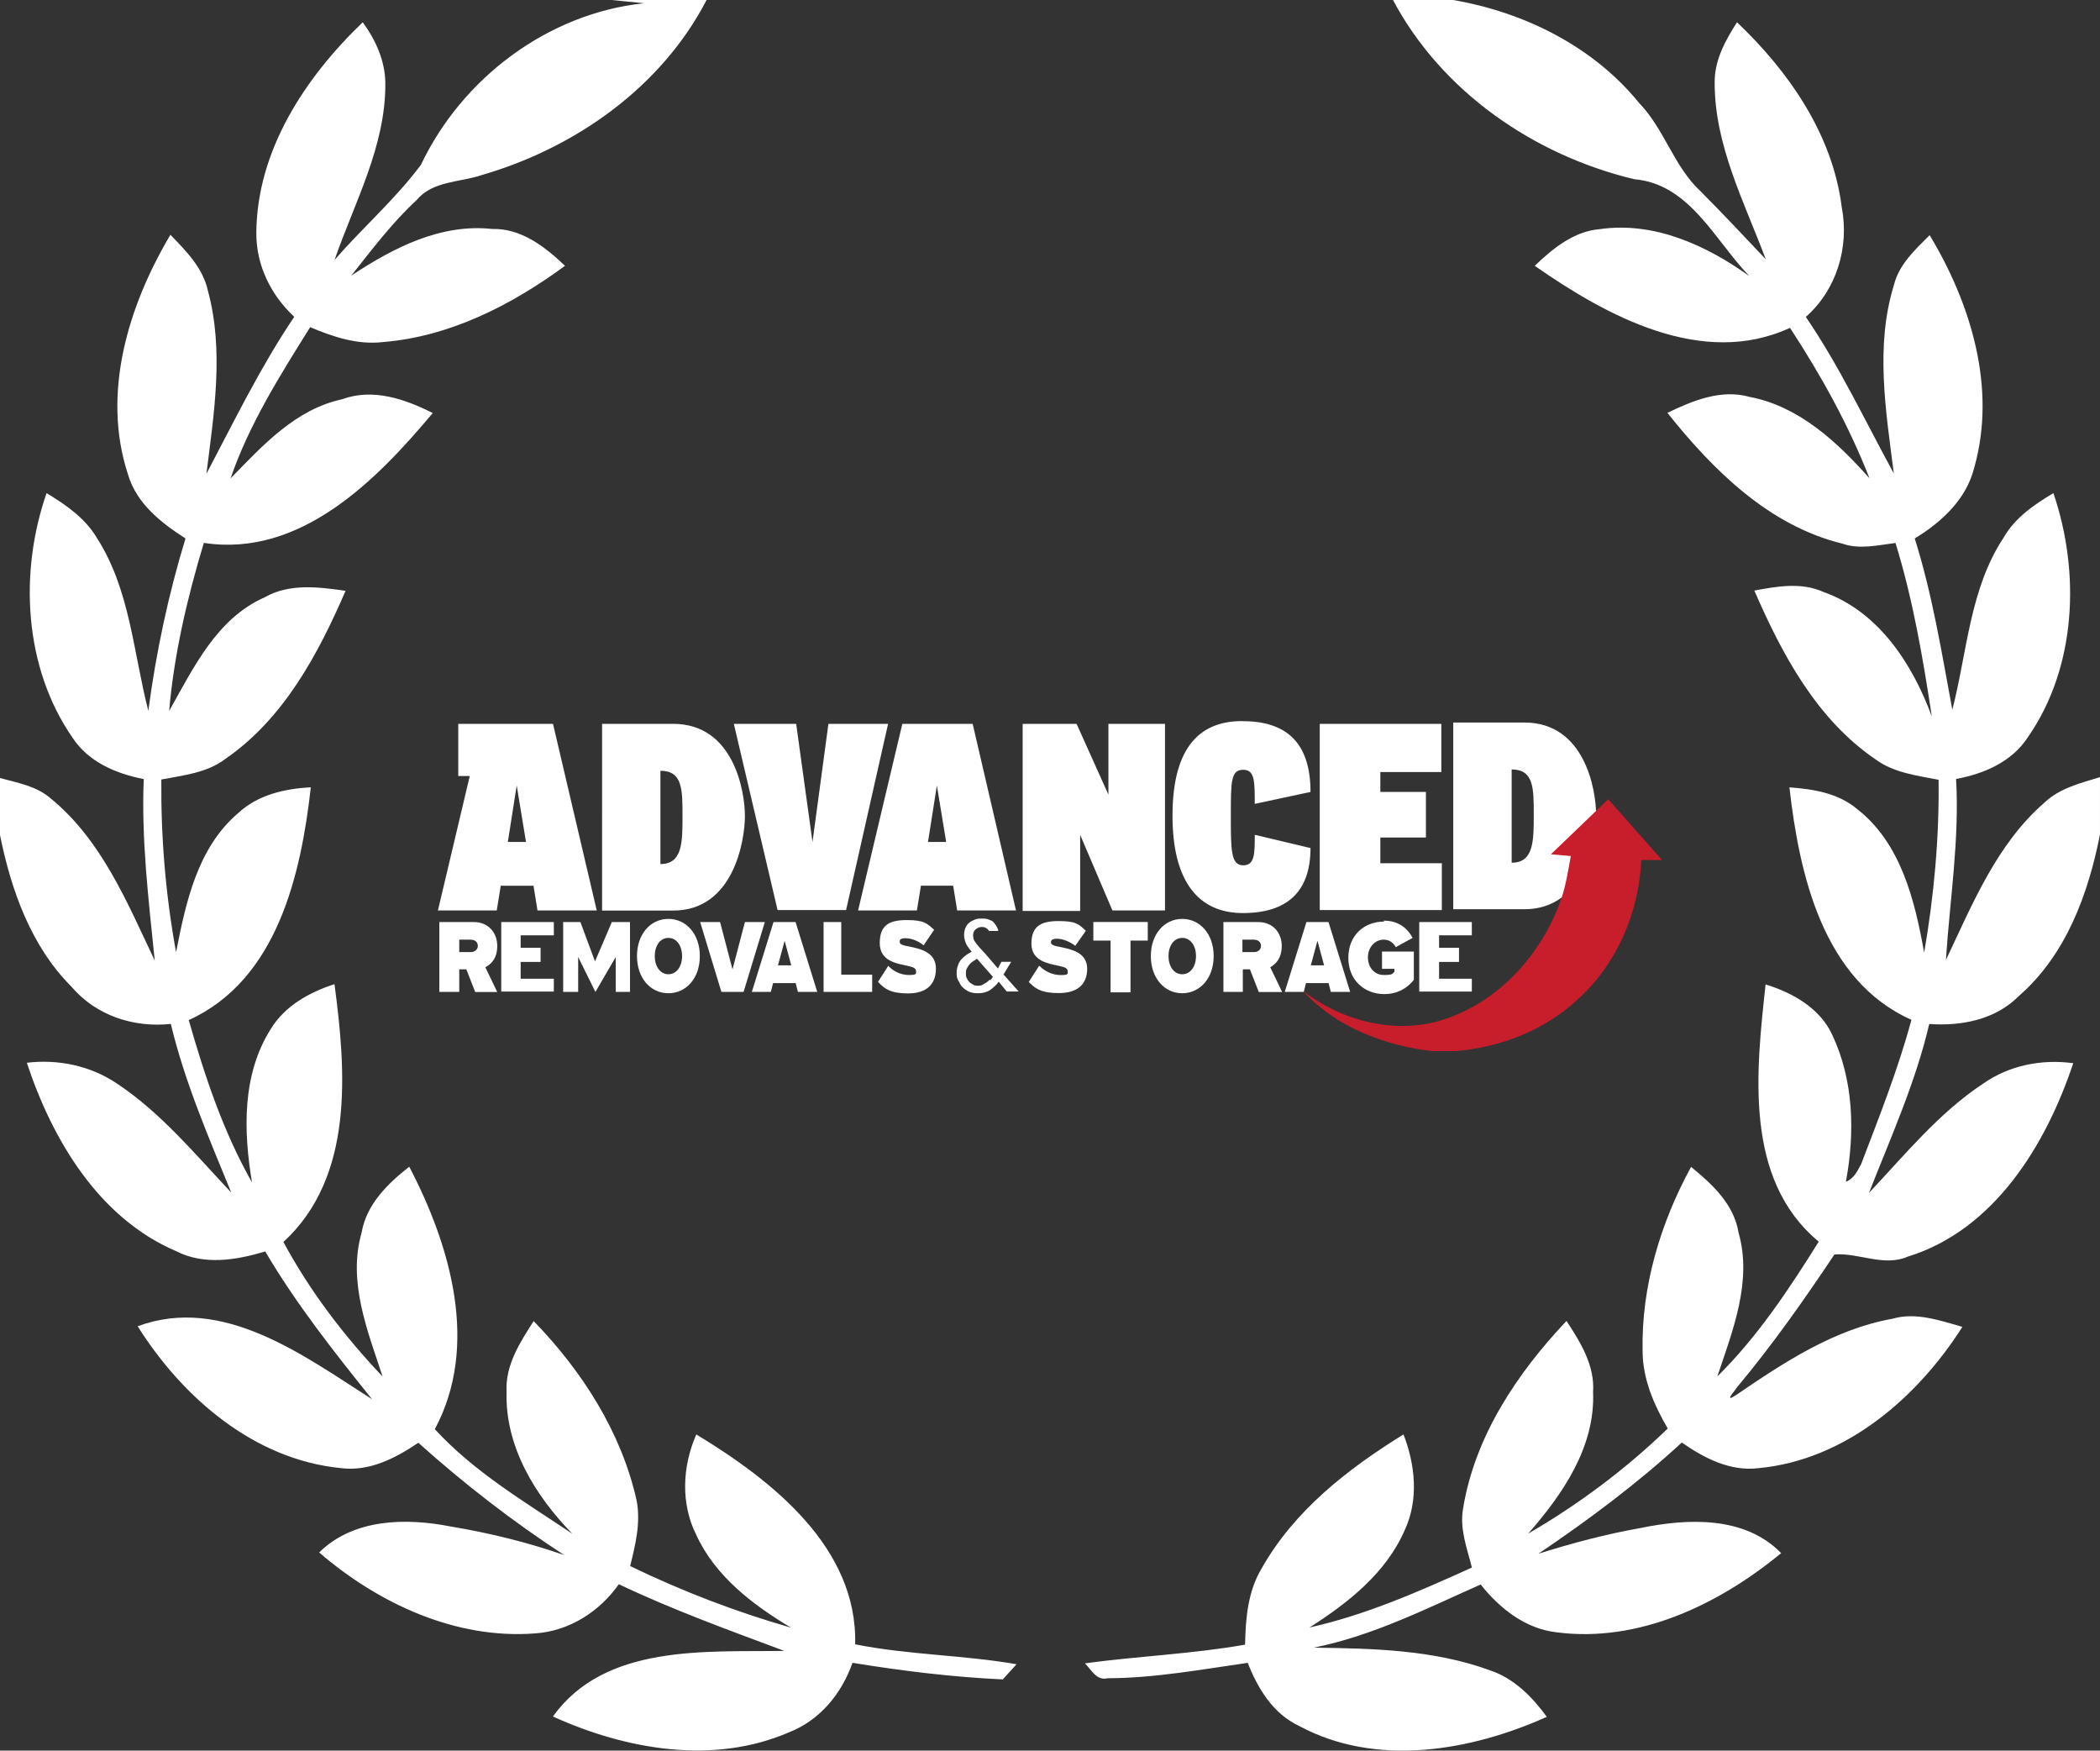
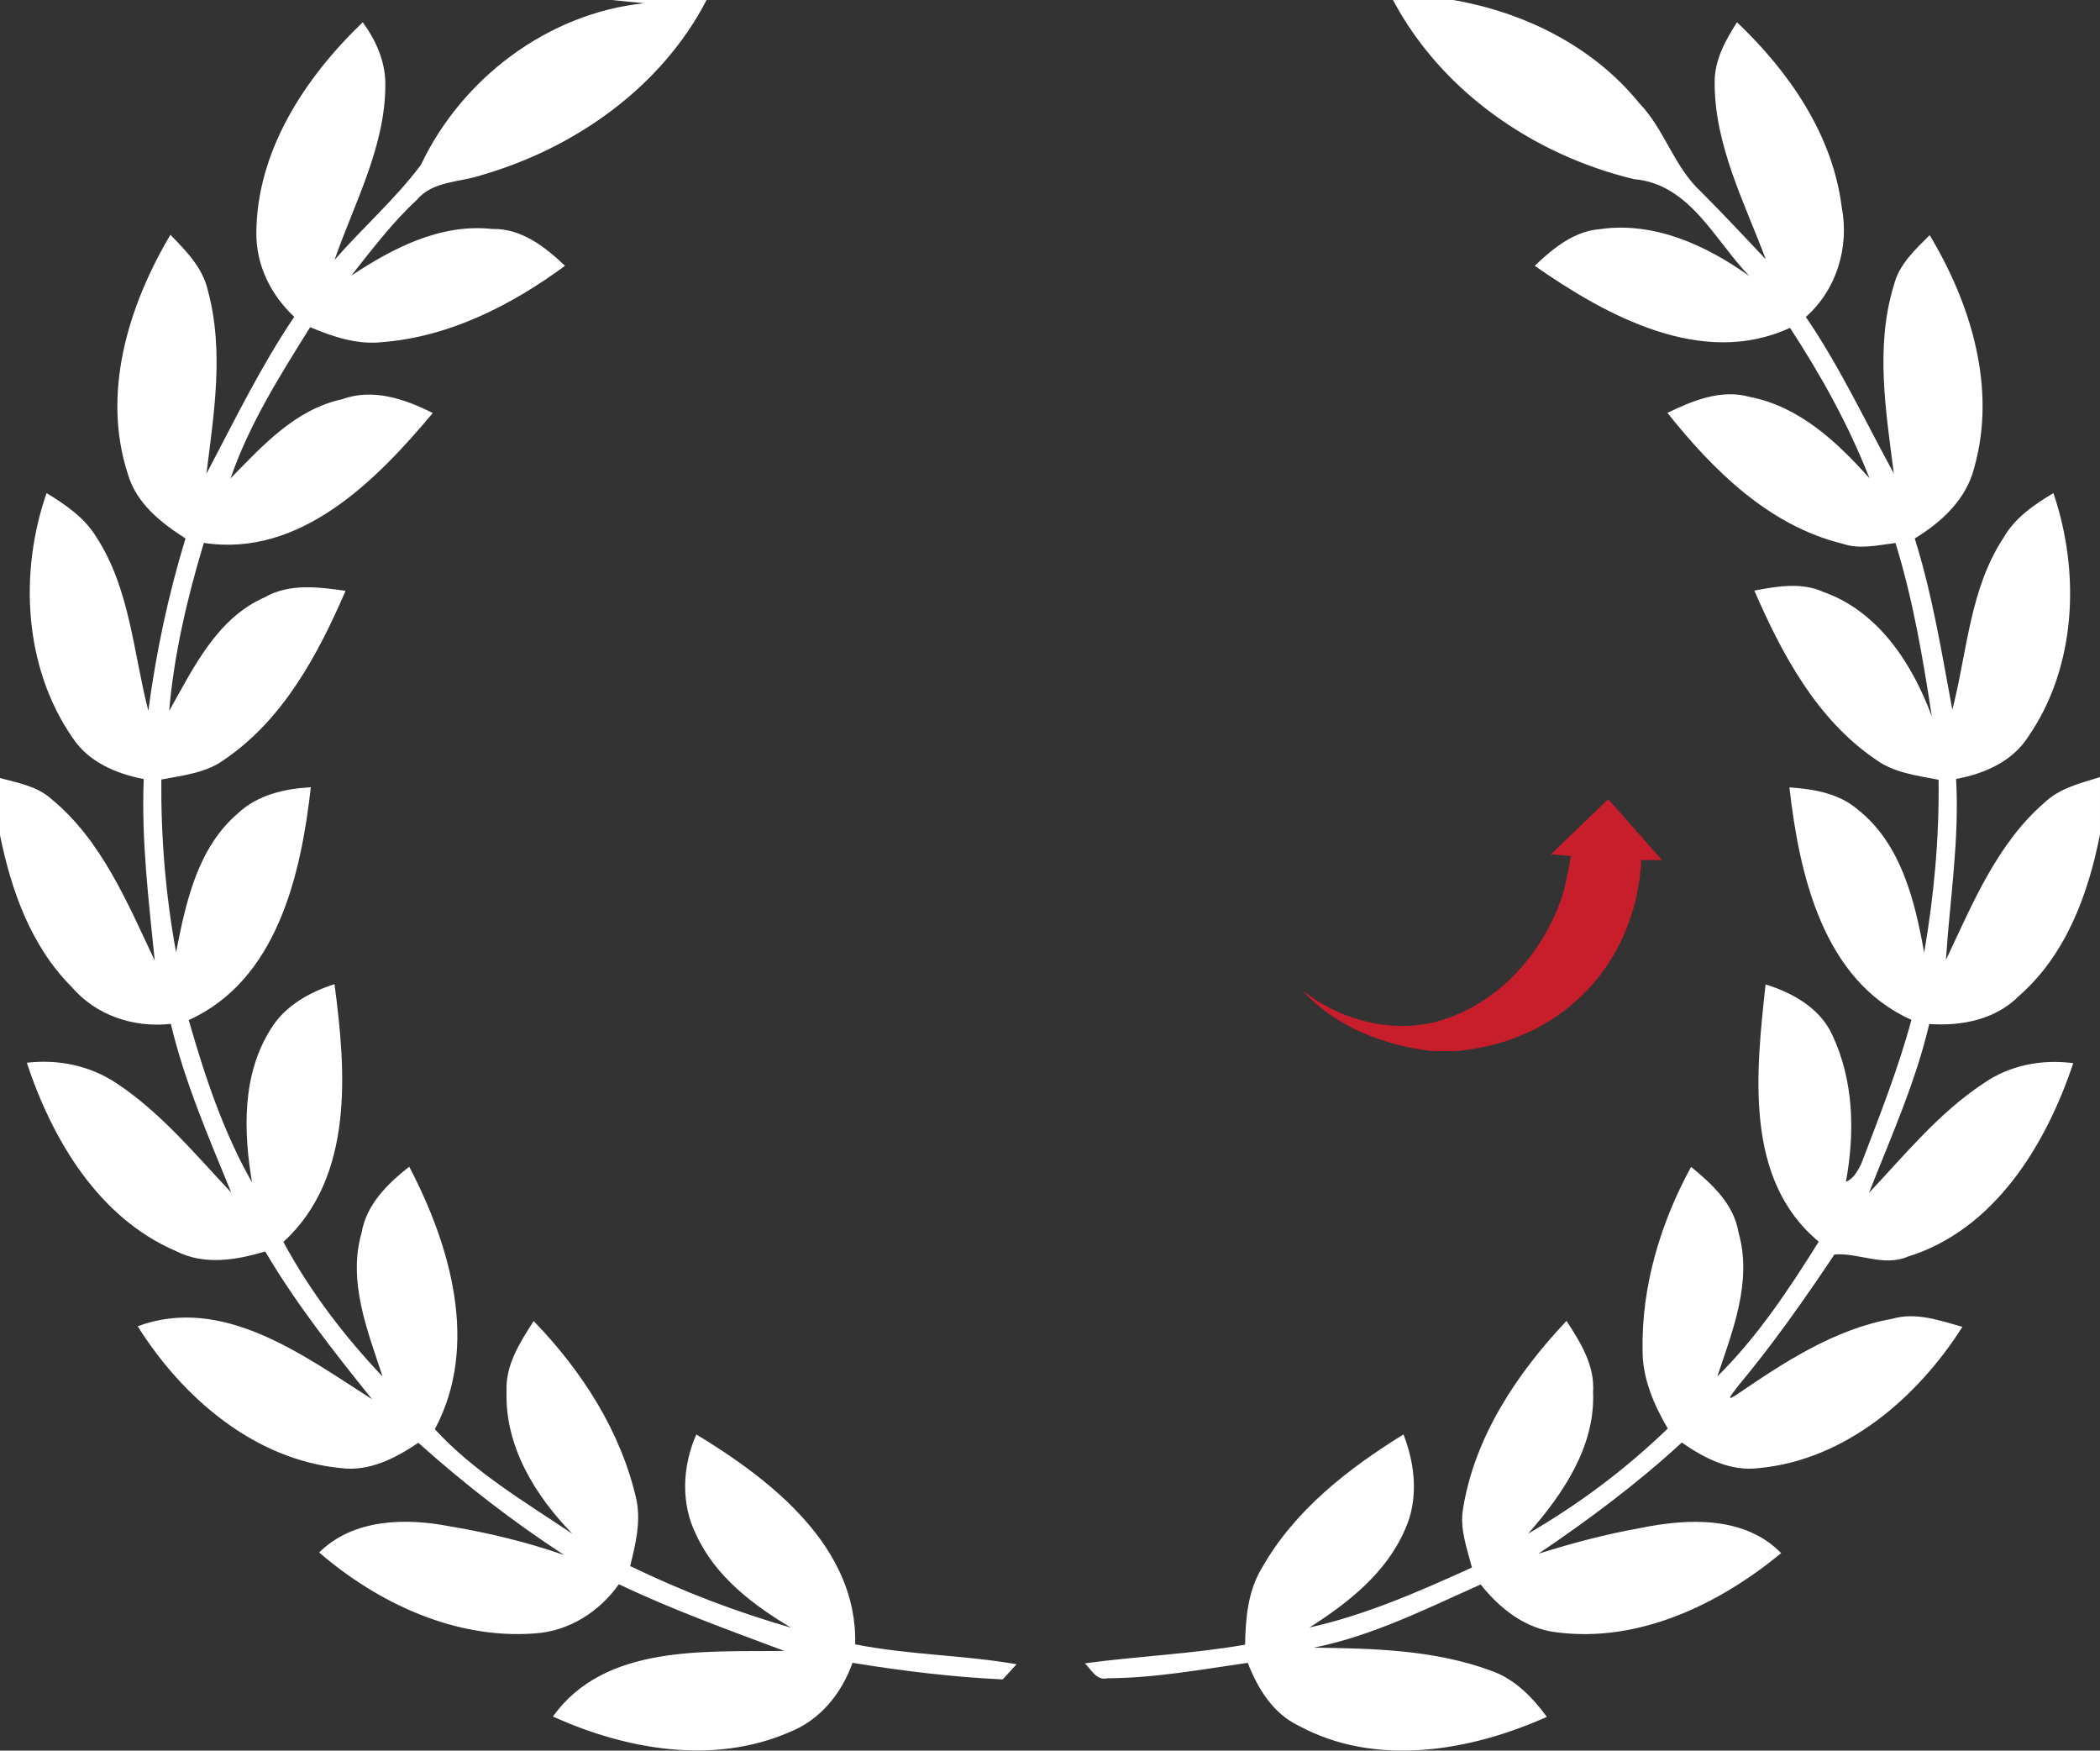
<svg xmlns="http://www.w3.org/2000/svg" data-name="Layer 1" viewBox="0 0 252 210.02">
  <rect x="0" y="0" width="252" height="210.02" fill="#333333" stroke="none" />
  <path fill="#fff" d="M73.41 0h11.38c-5.42 10.47-15.77 17.75-26.94 20.99-2.64.91-5.92.68-7.85 3.01-2.95 2.72-5.36 5.94-7.85 9.07 5-3.31 10.72-6.28 16.92-5.6 3.48-.09 6.35 2.14 8.73 4.42-6.4 4.71-13.84 8.51-21.87 9.15-3.03.35-5.97-.63-8.71-1.79-3.62 5.8-7.32 11.64-9.55 18.14 3.83-3.92 7.77-8.28 13.38-9.49 3.7-1.36 7.54-.03 10.88 1.65-6.77 8.1-15.91 17.36-27.47 15.58-1.98 6.58-3.57 13.3-4.16 20.16 2.92-5.17 5.71-11.1 11.46-13.63 2.98-1.7 6.48-1.24 9.71-.78-3.29 7.61-7.45 15.39-14.46 20.19-2.21 1.67-5.02 1.94-7.65 2.45-.06 6.94.52 13.9 1.77 20.72 1.17-5.99 2.57-12.53 7.44-16.68 2.36-2.21 5.6-2.94 8.73-3.11-1.18 10.49-4.04 23.12-14.65 27.93 1.92 6.7 4.13 13.38 7.59 19.47-1.03-6.17-1.21-12.93 2.26-18.41 1.69-2.77 4.63-4.4 7.64-5.37 1.39 10.44 2.39 23.1-6.13 30.93 3.17 5.89 7.3 11.3 11.9 16.14-1.81-5.53-4.21-11.39-2.51-17.28.58-3.38 3.13-5.86 5.71-7.89 4.95 9.46 8.45 21.46 3.07 31.49 4.71 5.13 10.77 8.7 16.51 12.55-4.45-4.55-8.1-10.46-7.9-17.04-.17-3.19 1.61-5.92 3.25-8.48 5.79 5.97 10.49 13.26 12.34 21.45.54 2.67-.12 5.35-.76 7.94 6.21 3.01 12.67 5.49 19.3 7.39-4.57-2.73-9.07-6.14-11.36-11.11-1.9-3.77-1.68-8.27 0-12.07 9.02 5.47 19.36 13.53 19.06 25.18 6.4 1.28 12.95 1.27 19.37 2.39l-1.66 1.82c-6.05-.28-12.06-1.02-18.03-1.99-1.3 3.69-3.9 6.88-7.6 8.33-9.09 3.94-19.59 2.09-28.35-1.89 6.25-8.71 18.28-7.73 27.77-7.87-6.69-2.5-13.41-4.93-19.86-8-2.32 3.3-5.97 5.63-10.05 5.9-9.52.74-18.82-3.6-25.91-9.71 4.12-4.07 10.42-4.17 15.76-3.12 4.63.77 9.21 1.89 13.64 3.43-6.17-4.02-12.02-8.56-17.5-13.47-2.73 1.85-5.88 3.48-9.29 3.04-10.4-1.01-19.01-8.46-24.39-17.02 10.23-3.78 19.92 3.52 28.13 8.76-4.57-5.69-9.11-11.43-12.82-17.73-3.5 1.04-7.32 1.69-10.72-.05-9.28-3.98-14.84-13.37-17.89-22.59 3.78-.45 7.61.35 10.78 2.47 5.32 3.52 9.41 8.5 13.75 13.1-2.71-6.63-5.58-13.24-7.25-20.23-4.48.48-8.98-1.01-11.93-4.47-4.87-4.88-7.23-11.58-8.57-18.19v-6.84c2.11.58 4.41.96 6.11 2.47 6.1 4.99 9.17 12.5 12.46 19.43-.73-7.23-1.62-14.48-1.32-21.77-3.3-.65-6.63-2.04-8.54-4.96-5.85-8.43-6.43-19.85-3.12-29.35 2.29 1.39 4.58 2.96 5.99 5.3 4.03 6.22 4.41 13.81 6.22 20.81.93-7 2.4-13.92 4.46-20.67-2.93-1.88-5.88-4.19-6.9-7.68-3.2-9.73.04-20.25 5.09-28.75 1.89 1.94 3.9 3.97 4.5 6.71 1.95 7.17.73 14.71-.18 21.96 3.36-6.37 6.51-12.86 10.54-18.83-2.8-2.61-4.56-6.16-4.55-10.03.05-9.91 5.85-18.67 12.77-25.31 1.56 2.14 2.69 4.63 2.71 7.32.06 7.53-3.69 14.26-6.09 21.19 3.37-3.87 7.29-7.29 10.36-11.4C55.44 9.38 65.75 1.6 77.28.39L73.41 0Zm122.7 21.5c6.65.56 9.67 7.34 13.81 11.62-5.16-3.69-11.43-6.57-17.93-5.63-3.13.25-5.65 2.32-7.82 4.4 8.61 6.01 20.11 12.31 30.63 7.44 3.73 5.7 7.05 11.69 9.54 18.05-3.88-4.35-8.43-8.62-14.36-9.76-3.44-.97-6.84.44-9.89 1.91 5.48 6.87 12.18 13.53 20.99 15.69 2.08.73 4.26.18 6.38-.08 2.1 6.8 3.29 13.81 4.36 20.82-2.32-6.3-6.39-12.6-13-14.94-2.64-1.2-5.56-.68-8.3-.17 3.31 7.62 7.47 15.42 14.5 20.22 2.2 1.64 4.99 1.97 7.61 2.48.09 6.95-.55 13.9-1.73 20.74-1.12-6.24-2.77-13.11-8.03-17.22-2.27-1.92-5.27-2.41-8.14-2.61 1.19 10.46 4.02 23.14 14.64 27.89-1.59 5.92-3.86 11.61-6.04 17.33-.45.81-.88 1.75-1.82 2.09 1.09-5.89.95-12.14-1.65-17.64-1.48-3.2-4.75-5.03-7.99-6.03-1.12 10.37-2.65 23.38 6.38 30.86-3.58 5.72-7.34 11.41-12.17 16.17 1.85-5.53 4.22-11.4 2.54-17.28-.55-3.39-3.17-5.8-5.69-7.86-3.67 6.72-5.97 14.35-5.82 22.06 0 3.36 1.36 6.48 3.02 9.33-5.04 4.87-10.68 9.09-16.75 12.61 4.14-4.71 8.06-10.42 7.79-16.97.22-3.21-1.51-5.98-3.19-8.55-5.94 6.29-11.02 13.87-12.42 22.56-.41 2.41.49 4.73 1.07 7.03-6.31 2.85-12.69 5.68-19.49 7.19 4.64-2.95 9.22-6.56 11.45-11.73 1.67-3.62 1.24-7.81-.17-11.43-6.66 4.11-13.11 9.13-17.02 16.07-1.66 2.75-1.93 6.01-1.99 9.15-6.37 1.12-12.83 1.37-19.22 2.24.77.75 1.38 2.11 2.71 1.79 5.66-.02 11.24-1.05 16.83-1.85 1.21 3.1 3.04 6.1 6.16 7.57 9.23 4.98 20.55 3.03 29.73-1.09-1.75-2.39-3.91-4.6-6.79-5.57-6.76-2.48-14.08-2.64-21.19-2.73 7.06-1.41 13.52-4.68 20.04-7.58 2.29 2.88 5.36 5.32 9.13 5.74 9.87 1.28 19.48-3.36 26.93-9.5-4.37-4.49-11.23-4.18-16.9-3.01-4.14.73-8.22 1.82-12.23 3.08 6.02-4.06 11.86-8.42 17.21-13.34 2.69 1.88 5.83 3.5 9.23 3.07 10.4-.98 19.02-8.42 24.44-16.95-2.72-.76-5.57-1.79-8.4-.97-6.99 1.25-13.01 5.23-18.77 9.16-1.54 1.01-.13-.52.2-1.03 4.2-5.03 7.97-10.39 11.61-15.84 2.88-.24 5.91 1.51 8.8.26 10.4-3.21 16.6-13.43 19.86-23.21-3.79-.51-7.67.25-10.81 2.45-5.32 3.52-9.37 8.51-13.7 13.11 2.62-6.68 5.59-13.25 7.23-20.26 3.89.27 7.96-.52 10.79-3.39 5.63-4.92 8.3-12.22 9.7-19.36v-6.87c-2.32.72-4.81 1.31-6.63 3.03-5.76 4.98-8.67 12.2-11.86 18.91.47-7.24 1.64-14.44 1.22-21.72 3.36-.61 6.72-2.06 8.64-5.04 5.83-8.41 6.27-19.77 3.04-29.25-2.31 1.38-4.61 2.95-5.97 5.33-4.07 6.15-4.37 13.72-6.16 20.66-1.28-6.89-2.4-13.84-4.51-20.55 3.23-1.97 6.19-4.69 7.14-8.5 2.7-9.54-.39-19.65-5.35-27.89-1.74 1.74-3.68 3.51-4.29 5.99-2.27 7.34-.96 15.14-.01 22.6-3.45-6.3-6.5-12.83-10.56-18.78 3.7-3.26 5.23-8.37 4.31-13.16-1.09-8.72-6.34-16.27-12.57-22.19-1.39 2.17-2.7 4.54-2.68 7.2-.03 7.52 3.55 14.35 6.13 21.23-2.59-2.73-5.15-5.48-7.81-8.14-3.22-2.98-4.34-7.46-7.38-10.6-5.52-6.8-13.79-10.89-22.32-12.36h-7.22c5.85 11.02 16.96 18.63 28.95 21.5Z" />
-   <path fill="#fff" d="M55 86.84h11.36l5.25 22.39H64.5l-.48-2.97h-3.93l-.48 2.97h-7.06l3.82-16.13h-1.38v-6.26Zm7 7.43-1.06 6.74h2.18l-1.11-6.74Zm46.28-7.43h8.44l5.2 22.39h-7.06l-.48-2.97h-3.87l-.48 2.97h-7.06l5.31-22.39Zm4.14 7.43-1.06 6.74h2.18l-1.11-6.74Zm-40.17-7.43h8.54c7.27 0 8.6 8.12 8.6 11.04s-1.33 11.36-8.6 11.36h-8.54V86.85Zm7 5.62v11.2c2.65 0 2.65-2.6 2.65-5.78s0-5.41-2.65-5.41Zm95.14-5.78h8.54c7.27 0 8.6 8.12 8.6 11.04s-1.33 11.36-8.6 11.36h-8.54V86.69Zm7.01 5.62v11.2c2.65 0 2.65-2.6 2.65-5.78s0-5.41-2.65-5.41Zm-93.34-5.46h7.48l1.96 14.17 1.91-14.17h7.16l-5.04 22.34h-8.22l-5.25-22.34Zm34.6 0h6.53l3.82 8.49v-8.49h6.79v22.39h-6.31l-3.87-9.07v9.13h-6.9V86.84h-.05Zm26.48-.32c5.2 0 8.12 2.55 8.12 8.49l-6.69 1.43c0-2.71 0-4.09-1.38-4.09-1.49 0-1.49 1.38-1.49 5.52s0 5.94 1.49 5.94c1.38 0 1.38-1.38 1.38-3.66l6.69 1.59c0 5.25-2.81 7.8-8.12 7.8s-8.44-3.77-8.44-11.67c0-7.48 2.71-11.41 8.44-11.36Zm9.23.32h14.59v5.78h-7.32v2.39h5.47v5.47h-5.47v3.08h7.38v5.62h-14.65V86.84Z" />
  <path fill="#c81d2b" d="m192.97 95.86 6.47 7.32h-2.49c-.27 6.31-2.97 12.63-7.8 16.87-3.93 3.61-9.18 5.62-14.49 6.05h-2.81c-5.62-.64-11.51-2.87-15.39-7.11v-.05c4.62 3.61 11.2 5.25 16.87 3.34 6.69-2.18 11.78-7.96 14.06-14.54.53-1.64.8-3.34 1.11-5.04l-2.39-.21 6.85-6.58v-.05Z" />
-   <path fill="#fff" d="m57.02 119-1.06-2.71h-.85V119h-2.39v-8.38h4.14c1.8 0 2.81 1.33 2.81 2.87s-.8 2.23-1.43 2.55l1.43 2.97h-2.71.05Zm-.48-6.27h-1.43v1.49h1.43c.37 0 .8-.27.8-.74s-.37-.74-.8-.74Zm94.51 6.27-1.06-2.71h-.85V119h-2.33v-8.38H151c1.8 0 2.81 1.33 2.81 2.87s-.8 2.23-1.38 2.55l1.43 2.97h-2.81Zm-.53-6.27h-1.43v1.49h1.43c.42 0 .8-.27.8-.74s-.37-.74-.8-.74ZM60.15 119v-8.38h6.31v1.59h-3.98v1.49h2.39v1.7h-2.39v2.02h3.98v1.54h-6.31v.05Zm110.16 0v-8.38h6.31v1.59h-3.93v1.49h2.39v1.7h-2.39v2.02h3.93v1.54h-6.31v.05Zm-96.42 0v-4.19L71.45 119l-2.07-4.19V119h-1.8v-8.38h2.07l1.75 4.72 2.02-4.72h2.18V119h-1.7Zm6.32-8.76c2.12 0 3.77 1.8 3.77 4.46s-1.64 4.46-3.77 4.46-3.77-1.8-3.77-4.46 1.64-4.46 3.77-4.46Zm0 2.28c-1.01 0-1.64.96-1.64 2.18s.64 2.18 1.64 2.18 1.64-.96 1.64-2.18-.64-2.18-1.64-2.18Zm61.66-2.28c2.12 0 3.77 1.8 3.77 4.46s-1.65 4.46-3.77 4.46-3.77-1.8-3.77-4.46 1.65-4.46 3.77-4.46Zm0 2.28c-1.01 0-1.65.96-1.65 2.18s.64 2.18 1.65 2.18 1.65-.96 1.65-2.18-.64-2.18-1.65-2.18ZM86.57 119l-2.55-8.38h2.39l1.49 5.68 1.49-5.68h2.39L89.23 119h-2.65Zm9.18 0-.27-1.06h-2.71L92.5 119h-2.28l2.6-8.38h2.65l2.6 8.38h-2.33Zm-1.59-6.16-.8 2.97h1.59l-.8-2.97ZM159.7 119l-.27-1.06h-2.71l-.27 1.06h-2.28l2.6-8.38h2.65l2.6 8.38h-2.33Zm-1.6-6.16-.8 2.97h1.59l-.8-2.97ZM98.83 119v-8.38h2.12v6.31h3.71V119h-5.84Zm7.75-3.14c.58.64 1.49 1.11 2.49 1.11s.85-.16.85-.48-.32-.48-1.11-.64c-1.27-.27-3.24-.58-3.24-2.71s1.11-2.76 3.24-2.76 2.44.42 3.29 1.17l-1.27 1.86c-.69-.58-1.54-.85-2.18-.85s-.69.21-.69.42c0 .32.32.42 1.17.58 1.27.27 3.18.64 3.18 2.65s-1.27 2.97-3.34 2.97-2.81-.53-3.61-1.38l1.22-1.91v-.05Zm13.8 1.12.96-1.59h-1.17l-.42.8-1.54-1.8-.64-.69c-.11-.11-.16-.21-.27-.32s-.16-.21-.27-.37c-.11-.11-.16-.27-.21-.37 0-.11-.05-.27-.05-.42 0-.32.11-.58.32-.74.21-.16.42-.27.74-.27s.53.11.69.27c.05.05.11.11.16.21h1.11c0-.16-.05-.27-.11-.37-.11-.27-.27-.42-.42-.64s-.42-.27-.64-.37c-.27-.11-.53-.11-.8-.11s-.53 0-.8.11-.48.21-.69.37-.37.37-.48.64-.16.53-.16.85.11.8.27 1.11.42.64.64.9c-.21.11-.48.27-.69.42s-.42.37-.58.53c-.16.21-.32.42-.37.69-.11.27-.16.53-.16.85s0 .64.16.9.27.58.48.8.48.42.8.58.69.21 1.17.21.96-.11 1.38-.37c.37-.27.74-.58 1.06-1.01l.96 1.17h1.43l-1.8-2.02-.05.05Zm-1.6.53c-.11.11-.27.27-.42.37s-.32.16-.48.27-.37.11-.53.11-.37 0-.53-.11-.32-.16-.48-.32-.27-.32-.32-.48c-.11-.16-.11-.37-.11-.58s0-.42.11-.58.16-.32.32-.48c.11-.16.27-.27.42-.37s.32-.21.48-.32l1.91 2.18c-.11.16-.21.27-.32.42l-.05-.11Zm6-1.59c.58.58 1.49 1.06 2.49 1.06s.85-.16.85-.48-.32-.48-1.11-.64c-1.27-.27-3.24-.58-3.24-2.65s1.11-2.71 3.24-2.71 2.44.37 3.29 1.17l-1.27 1.8c-.69-.53-1.54-.85-2.18-.85s-.74.21-.74.42c0 .32.32.42 1.17.58 1.27.27 3.18.64 3.18 2.6s-1.27 2.92-3.4 2.92-2.81-.53-3.61-1.33l1.22-1.91h.11Zm8.49 3.08v-6.16h-2.07v-2.23h6.53v2.23h-2.07v6.21h-2.39V119Zm32.79-8.55c1.8 0 2.87.96 3.45 2.07l-2.02 1.11c-.27-.53-.8-.9-1.43-.9-1.11 0-1.91.96-1.91 2.12s.74 2.12 1.91 2.12.96-.16 1.27-.37v-.37h-1.49v-2.07h3.82v3.4c-.85 1.06-2.02 1.7-3.56 1.7-2.33 0-4.3-1.64-4.3-4.35s1.91-4.35 4.3-4.35l-.05-.11Z" />
</svg>